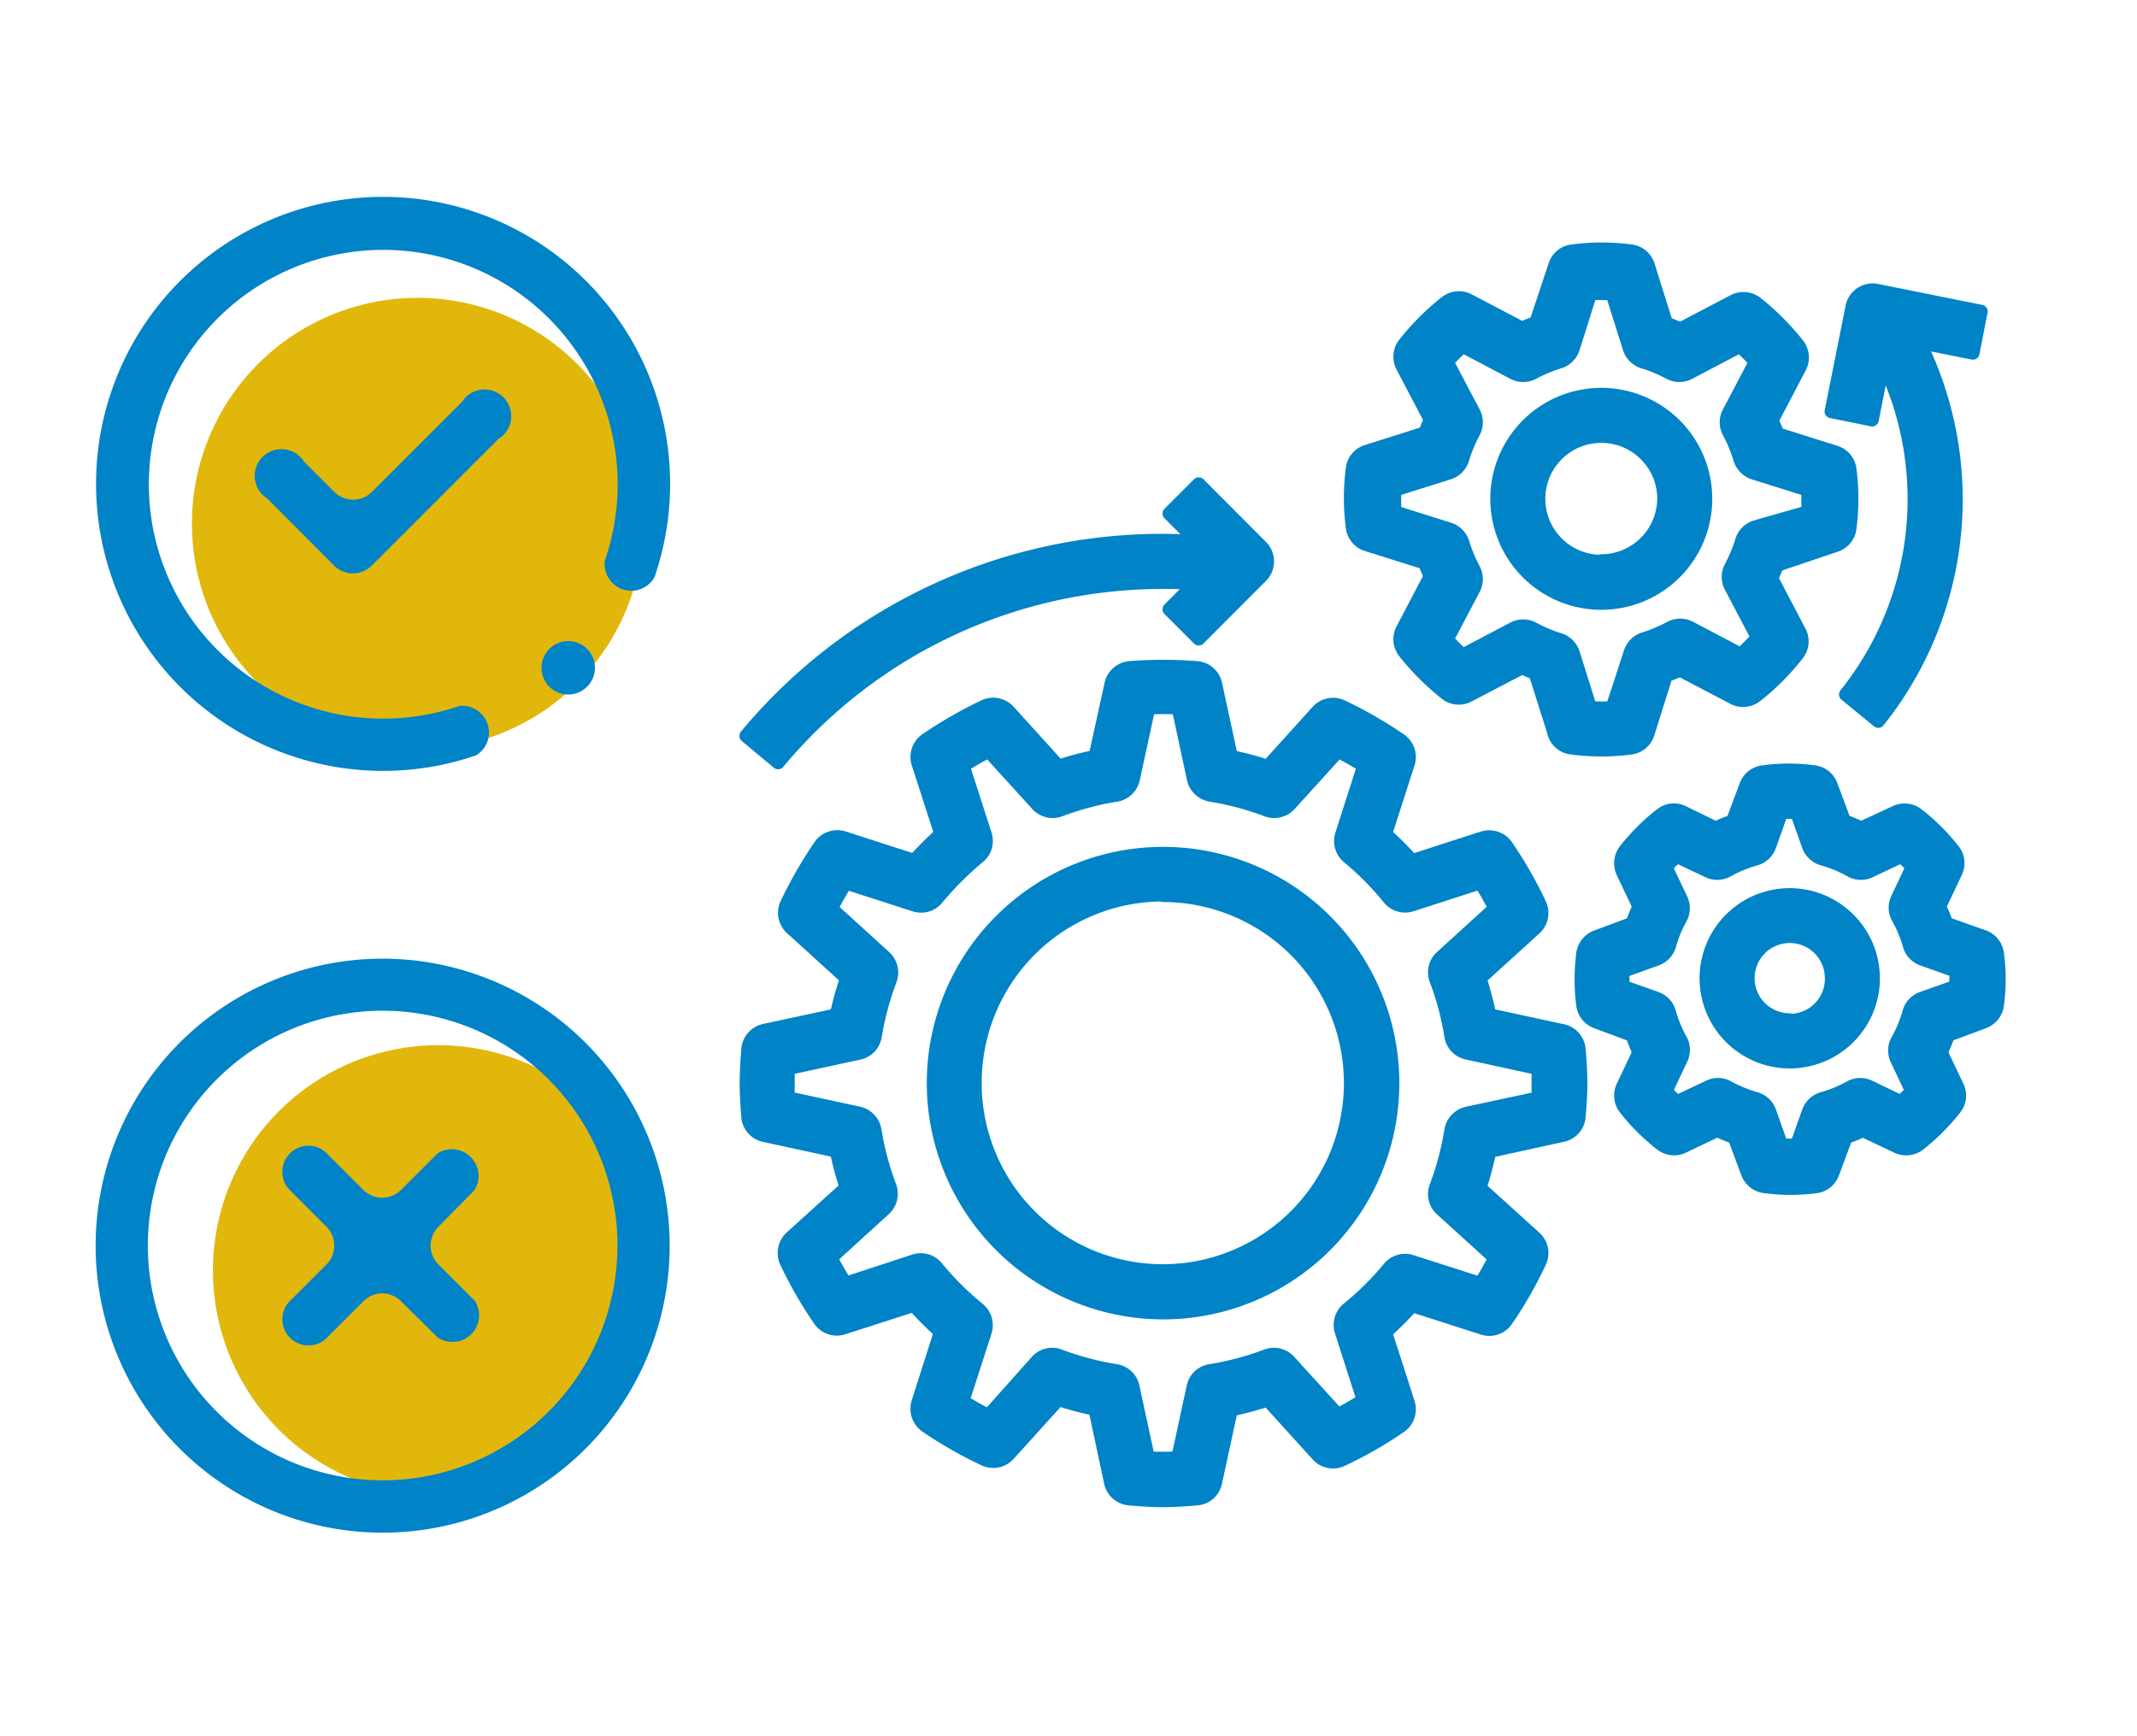
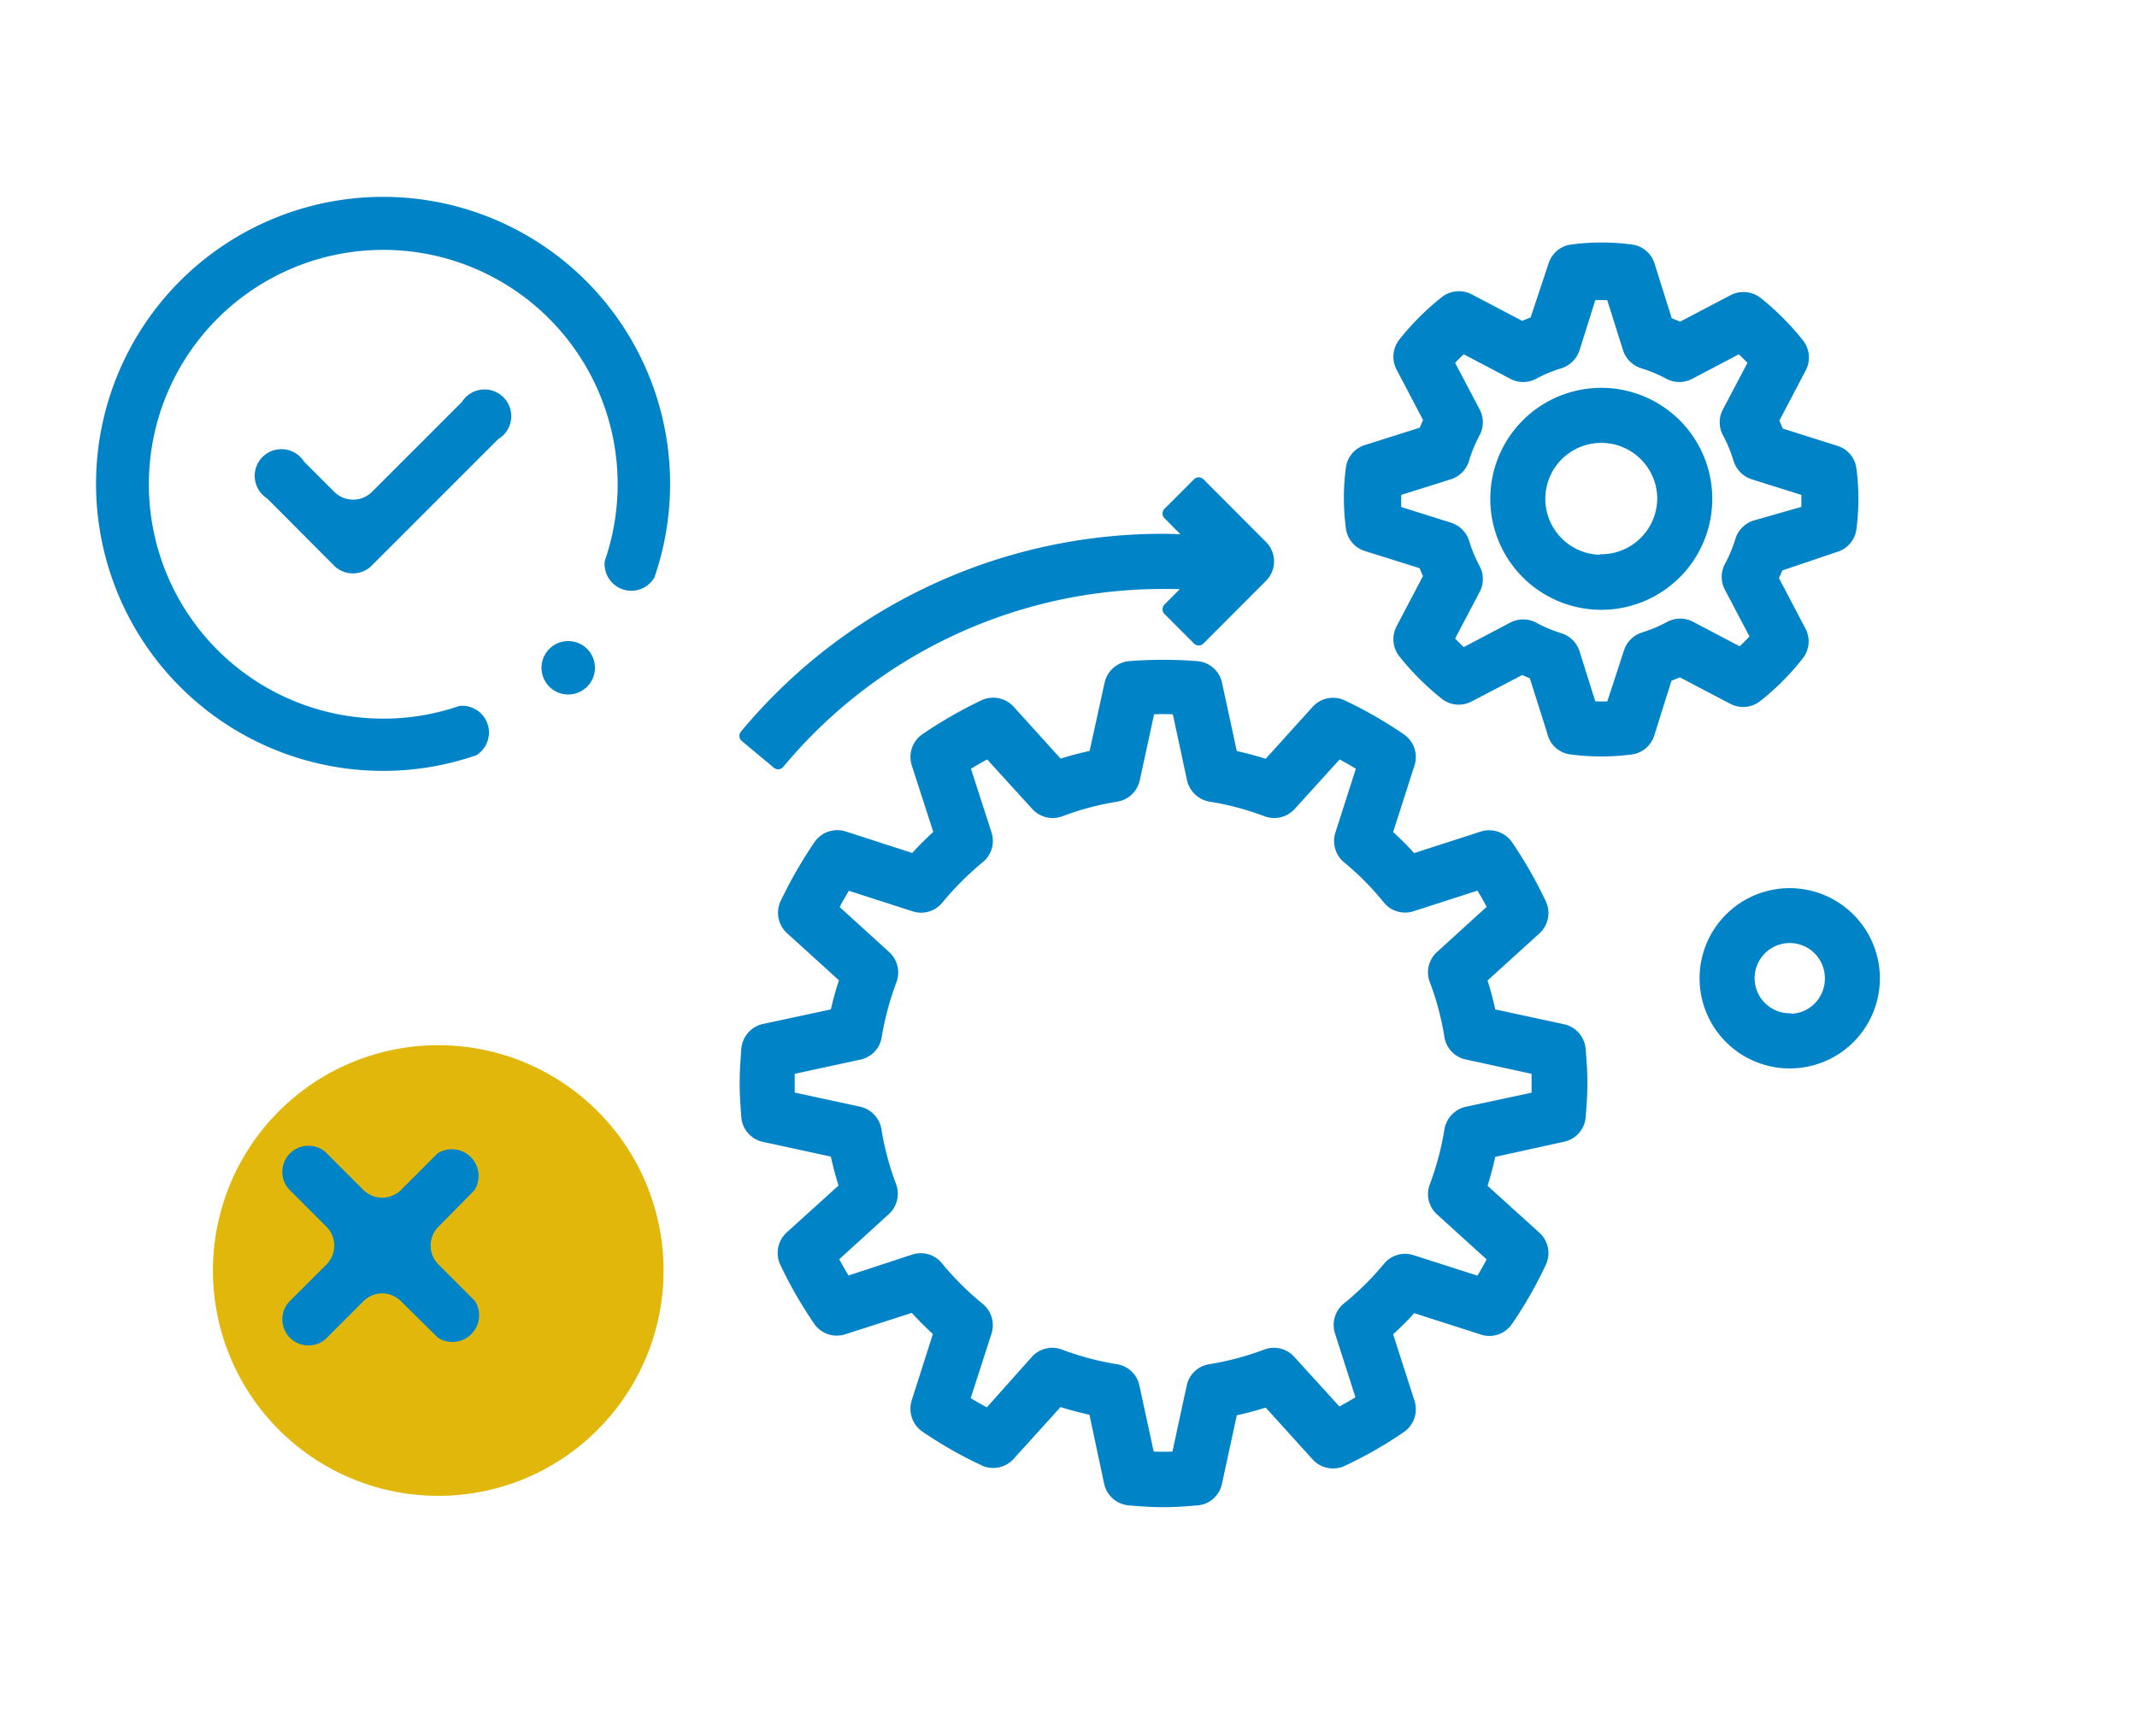
<svg xmlns="http://www.w3.org/2000/svg" viewBox="0 0 160 130">
  <defs>
    <style>.cls-1{fill:none;}.cls-2{fill:#e2b70b;}.cls-3,.cls-4{fill:#0083c7;}.cls-3{stroke:#0083c7;stroke-linecap:round;stroke-linejoin:round;}</style>
  </defs>
  <g id="レイヤー_2" data-name="レイヤー 2">
    <g id="レイヤー_1-2" data-name="レイヤー 1">
      <rect class="cls-1" width="160" height="130" />
      <path class="cls-2" d="M32.8,112a16.87,16.87,0,1,1,11.94-4.94A16.81,16.81,0,0,1,32.8,112Z" />
-       <path class="cls-2" d="M31.34,56.1a16.9,16.9,0,1,1,11.93-5,16.78,16.78,0,0,1-11.93,5Z" />
      <path class="cls-3" d="M56,83.61A1.56,1.56,0,0,0,57.18,85l5.45,1.18a23.53,23.53,0,0,0,.73,2.74l-4.12,3.73a1.58,1.58,0,0,0-.37,1.83,31.58,31.58,0,0,0,2.5,4.35,1.55,1.55,0,0,0,1.76.6l5.29-1.7a25.54,25.54,0,0,0,2,2L68.74,105a1.58,1.58,0,0,0,.59,1.77,31.26,31.26,0,0,0,4.36,2.49,1.56,1.56,0,0,0,1.83-.36l3.73-4.12a25.7,25.7,0,0,0,2.74.73L83.16,111a1.56,1.56,0,0,0,1.41,1.22c.83.07,1.66.13,2.51.13s1.68-.06,2.51-.13A1.54,1.54,0,0,0,91,111l1.18-5.45a25.7,25.7,0,0,0,2.74-.73l3.73,4.12a1.56,1.56,0,0,0,1.83.36,30.57,30.57,0,0,0,4.35-2.49,1.57,1.57,0,0,0,.6-1.77l-1.7-5.29a23.83,23.83,0,0,0,2-2l5.3,1.7a1.54,1.54,0,0,0,1.76-.6,30.57,30.57,0,0,0,2.49-4.35,1.56,1.56,0,0,0-.36-1.83l-4.12-3.73a25.7,25.7,0,0,0,.73-2.74L117,85a1.54,1.54,0,0,0,1.22-1.4c.07-.83.13-1.66.13-2.51s-.06-1.68-.13-2.51A1.56,1.56,0,0,0,117,77.18L111.53,76a25.09,25.09,0,0,0-.73-2.74l4.12-3.74a1.56,1.56,0,0,0,.36-1.83,31.71,31.71,0,0,0-2.49-4.35,1.58,1.58,0,0,0-1.77-.6l-5.29,1.71a25.54,25.54,0,0,0-2-2l1.7-5.29a1.56,1.56,0,0,0-.6-1.76,31.58,31.58,0,0,0-4.35-2.5,1.56,1.56,0,0,0-1.83.36l-3.73,4.13a24.07,24.07,0,0,0-2.74-.73L91,51.2A1.56,1.56,0,0,0,89.59,50a32.49,32.49,0,0,0-5,0,1.57,1.57,0,0,0-1.4,1.23L82,56.65a23,23,0,0,0-2.74.73l-3.74-4.13a1.57,1.57,0,0,0-1.83-.36,32.82,32.82,0,0,0-4.35,2.5,1.57,1.57,0,0,0-.6,1.76l1.71,5.29a27.5,27.5,0,0,0-2,2l-5.29-1.71a1.57,1.57,0,0,0-1.76.6,32.82,32.82,0,0,0-2.5,4.35,1.57,1.57,0,0,0,.37,1.83l4.12,3.74A23,23,0,0,0,62.63,76l-5.45,1.17A1.58,1.58,0,0,0,56,78.58c-.06.84-.12,1.67-.12,2.52s.06,1.68.12,2.51ZM59,80l5.31-1.15a1.54,1.54,0,0,0,1.21-1.27,22.15,22.15,0,0,1,1.13-4.21,1.57,1.57,0,0,0-.41-1.71l-4-3.64c.35-.67.72-1.31,1.09-1.92l5.15,1.66a1.55,1.55,0,0,0,1.69-.5,23.74,23.74,0,0,1,3.09-3.09,1.55,1.55,0,0,0,.5-1.69l-1.66-5.14c.61-.38,1.25-.75,1.92-1.1l3.64,4a1.57,1.57,0,0,0,1.71.41,21.41,21.41,0,0,1,4.21-1.12,1.57,1.57,0,0,0,1.27-1.22L86,53a20.55,20.55,0,0,1,2.22,0l1.14,5.31a1.59,1.59,0,0,0,1.28,1.22,21.59,21.59,0,0,1,4.21,1.12,1.57,1.57,0,0,0,1.71-.41l3.63-4c.67.35,1.32.72,1.92,1.1l-1.65,5.15a1.57,1.57,0,0,0,.49,1.69A21.49,21.49,0,0,1,104,67.26a1.55,1.55,0,0,0,1.69.49l5.15-1.66c.38.61.75,1.25,1.09,1.92l-4,3.64a1.55,1.55,0,0,0-.41,1.71,21.41,21.41,0,0,1,1.12,4.21,1.54,1.54,0,0,0,1.21,1.27L115.17,80q0,.56,0,1.11t0,1.11l-5.32,1.14a1.59,1.59,0,0,0-1.21,1.28,21.59,21.59,0,0,1-1.12,4.21,1.55,1.55,0,0,0,.41,1.71l4,3.63c-.35.67-.71,1.32-1.09,1.92l-5.15-1.65a1.55,1.55,0,0,0-1.69.49A21.49,21.49,0,0,1,100.92,98a1.57,1.57,0,0,0-.49,1.69l1.65,5.15c-.6.38-1.24.75-1.91,1.09l-3.64-4a1.55,1.55,0,0,0-1.71-.41,21.59,21.59,0,0,1-4.21,1.12,1.54,1.54,0,0,0-1.27,1.21l-1.15,5.32a20.55,20.55,0,0,1-2.22,0l-1.15-5.32a1.54,1.54,0,0,0-1.27-1.21,21.59,21.59,0,0,1-4.21-1.12,1.55,1.55,0,0,0-1.71.41L74,106c-.67-.35-1.31-.71-1.92-1.09l1.66-5.15A1.57,1.57,0,0,0,73.24,98a22.08,22.08,0,0,1-3.1-3.09,1.54,1.54,0,0,0-1.68-.5L63.31,96.1c-.38-.61-.75-1.25-1.1-1.92l4-3.64a1.57,1.57,0,0,0,.41-1.71,21.5,21.5,0,0,1-1.12-4.2,1.58,1.58,0,0,0-1.22-1.28L59,82.21c0-.37,0-.74,0-1.11s0-.74,0-1.11Z" />
      <path class="cls-3" d="M137.42,40.84a1.55,1.55,0,0,0,1.08-1.31,17,17,0,0,0,0-4.36,1.54,1.54,0,0,0-1.08-1.31l-4.33-1.37c-.13-.35-.27-.7-.43-1l2.1-4a1.57,1.57,0,0,0-.16-1.69,19.28,19.28,0,0,0-3.09-3.1,1.59,1.59,0,0,0-1.7-.16l-4,2.1c-.34-.15-.69-.3-1.05-.43l-1.36-4.33a1.55,1.55,0,0,0-1.31-1.08,16.75,16.75,0,0,0-4.36,0,1.55,1.55,0,0,0-1.31,1.08L115,24.15c-.36.13-.71.28-1.05.43l-4-2.1a1.57,1.57,0,0,0-1.69.16,18.94,18.94,0,0,0-3.1,3.1,1.57,1.57,0,0,0-.16,1.69l2.1,4c-.15.34-.3.69-.43,1l-4.33,1.37a1.54,1.54,0,0,0-1.08,1.31,17,17,0,0,0,0,4.36,1.55,1.55,0,0,0,1.08,1.31l4.33,1.36c.13.36.28.7.43,1l-2.1,4a1.57,1.57,0,0,0,.16,1.69,19.22,19.22,0,0,0,3.09,3.09,1.55,1.55,0,0,0,1.7.16l4-2.09c.34.15.69.3,1,.43l1.37,4.33A1.54,1.54,0,0,0,117.71,56a17,17,0,0,0,4.36,0,1.55,1.55,0,0,0,1.31-1.08l1.36-4.33c.36-.13.71-.28,1.05-.43l4,2.1a1.57,1.57,0,0,0,1.69-.16,18.5,18.5,0,0,0,3.09-3.1,1.55,1.55,0,0,0,.17-1.69l-2.1-4c.15-.34.3-.69.43-1Zm-6-1.38a1.58,1.58,0,0,0-1,1,10.58,10.58,0,0,1-.83,2,1.56,1.56,0,0,0,0,1.47l2,3.8A16.14,16.14,0,0,1,130.33,49l-3.8-2a1.57,1.57,0,0,0-1.46,0,11,11,0,0,1-2,.84,1.58,1.58,0,0,0-1,1L120.71,53a15,15,0,0,1-1.64,0l-1.29-4.1a1.58,1.58,0,0,0-1-1,10.61,10.61,0,0,1-2-.84,1.59,1.59,0,0,0-1.47,0l-3.8,2a16.14,16.14,0,0,1-1.17-1.17l2-3.8a1.56,1.56,0,0,0,0-1.47,10.58,10.58,0,0,1-.83-2,1.58,1.58,0,0,0-1-1l-4.1-1.29c0-.28,0-.56,0-.82s0-.54,0-.82l4.1-1.29a1.57,1.57,0,0,0,1-1.05,11.14,11.14,0,0,1,.83-2,1.54,1.54,0,0,0,0-1.46l-2-3.8a16.14,16.14,0,0,1,1.17-1.17l3.8,2a1.56,1.56,0,0,0,1.47,0,10.58,10.58,0,0,1,2-.83,1.6,1.6,0,0,0,1-1l1.29-4.1a15,15,0,0,1,1.64,0l1.29,4.1a1.6,1.6,0,0,0,1,1,10.58,10.58,0,0,1,2,.83,1.56,1.56,0,0,0,1.47,0l3.8-2a16.14,16.14,0,0,1,1.17,1.17l-2,3.8a1.54,1.54,0,0,0,0,1.46,11.14,11.14,0,0,1,.83,2,1.59,1.59,0,0,0,1,1.05l4.1,1.29c0,.28,0,.55,0,.82s0,.54,0,.82Z" />
-       <path class="cls-3" d="M148.42,70.1l-2.68-.95a11.73,11.73,0,0,0-.53-1.27l1.22-2.58a1.54,1.54,0,0,0-.18-1.63A15.45,15.45,0,0,0,143.57,61a1.57,1.57,0,0,0-1.64-.19L139.36,62c-.41-.19-.84-.37-1.27-.52l-1-2.68a1.55,1.55,0,0,0-1.28-1,14.15,14.15,0,0,0-3.79,0,1.57,1.57,0,0,0-1.29,1l-1,2.68a11.89,11.89,0,0,0-1.28.53L126,60.81a1.54,1.54,0,0,0-1.63.18,15.86,15.86,0,0,0-2.69,2.68,1.59,1.59,0,0,0-.18,1.64l1.22,2.57c-.19.41-.37.84-.52,1.27l-2.69,1a1.59,1.59,0,0,0-1,1.28,16.55,16.55,0,0,0-.12,1.9,16.39,16.39,0,0,0,.12,1.89,1.57,1.57,0,0,0,1,1.29l2.69,1a12.71,12.71,0,0,0,.52,1.28l-1.22,2.57a1.58,1.58,0,0,0,.18,1.63,15.86,15.86,0,0,0,2.69,2.68,1.56,1.56,0,0,0,1.63.19l2.57-1.23a11.89,11.89,0,0,0,1.28.53l1,2.68a1.57,1.57,0,0,0,1.29,1,14.53,14.53,0,0,0,1.89.13,16.69,16.69,0,0,0,1.9-.12,1.55,1.55,0,0,0,1.28-1l1-2.69a11.67,11.67,0,0,0,1.27-.52l2.57,1.22a1.57,1.57,0,0,0,1.63-.18,15.92,15.92,0,0,0,2.69-2.69,1.54,1.54,0,0,0,.18-1.63l-1.22-2.57a11.89,11.89,0,0,0,.53-1.28l2.68-1a1.57,1.57,0,0,0,1-1.29,14.53,14.53,0,0,0,.13-1.89,14.79,14.79,0,0,0-.13-1.9,1.57,1.57,0,0,0-1-1.29Zm-2,3.76-2.48.88a1.54,1.54,0,0,0-1,1.05,9.48,9.48,0,0,1-.87,2.1,1.56,1.56,0,0,0-.05,1.44l1.12,2.37q-.39.42-.81.81L140,81.39a1.56,1.56,0,0,0-1.44,0,9.48,9.48,0,0,1-2.1.87,1.6,1.6,0,0,0-1.06,1l-.88,2.48a10.84,10.84,0,0,1-1.14,0l-.88-2.48a1.56,1.56,0,0,0-1.05-1,9.77,9.77,0,0,1-2.11-.87,1.54,1.54,0,0,0-1.43,0l-2.37,1.12q-.42-.39-.81-.81l1.12-2.37a1.56,1.56,0,0,0,0-1.44,9.48,9.48,0,0,1-.87-2.1,1.54,1.54,0,0,0-1-1.05l-2.48-.88c0-.19,0-.38,0-.57s0-.39,0-.57l2.48-.89a1.58,1.58,0,0,0,1-1,9.29,9.29,0,0,1,.87-2.11,1.6,1.6,0,0,0,0-1.43l-1.13-2.37c.26-.28.54-.55.82-.81l2.36,1.12a1.56,1.56,0,0,0,1.44-.05,9.77,9.77,0,0,1,2.11-.87,1.56,1.56,0,0,0,1.05-1l.88-2.48a10.84,10.84,0,0,1,1.14,0l.88,2.48a1.58,1.58,0,0,0,1.06,1,9.48,9.48,0,0,1,2.1.87,1.56,1.56,0,0,0,1.44.05l2.36-1.12c.29.26.56.53.82.81l-1.12,2.37a1.54,1.54,0,0,0,.05,1.43,9.77,9.77,0,0,1,.87,2.11,1.54,1.54,0,0,0,1,1l2.47.88a5.52,5.52,0,0,1,0,.58c0,.19,0,.38,0,.57Z" />
-       <path class="cls-3" d="M87.08,98.29A17.19,17.19,0,1,0,69.89,81.1,17.21,17.21,0,0,0,87.08,98.29Zm0-31.25A14.06,14.06,0,1,1,73,81.1,14.07,14.07,0,0,1,87.08,67Z" />
      <path class="cls-3" d="M55.86,55.1l2.4,2A37.44,37.44,0,0,1,87.08,43.6c.79,0,1.59,0,2.38.09l-1.92,1.93,2.21,2.21,4.68-4.69a1.56,1.56,0,0,0,0-2.21l-4.68-4.69-2.21,2.21,2.12,2.13c-.86-.06-1.72-.11-2.58-.11A40.53,40.53,0,0,0,55.86,55.1Z" />
      <path class="cls-3" d="M119.89,29.54a7.81,7.81,0,1,0,7.81,7.81,7.81,7.81,0,0,0-7.81-7.81Zm0,12.5a4.69,4.69,0,1,1,4.69-4.69A4.7,4.7,0,0,1,119.89,42Z" />
      <path class="cls-3" d="M134,67a6.25,6.25,0,1,0,6.25,6.25A6.26,6.26,0,0,0,134,67Zm0,9.37a3.13,3.13,0,1,1,3.13-3.12A3.12,3.12,0,0,1,134,76.41Z" />
-       <path class="cls-3" d="M148.32,23.32l-7.81-1.57A1.56,1.56,0,0,0,138.67,23l-1.56,7.81,3.06.62L141,27.2A23.41,23.41,0,0,1,138.19,52l2.44,2a26.61,26.61,0,0,0,3.08-28.37l4,.8Z" />
      <path class="cls-4" d="M28.66,57.72a21.28,21.28,0,0,0,7-1.17,2,2,0,0,0-1.27-3.69A17.55,17.55,0,1,1,45.28,42,2,2,0,0,0,49,43.23,21.49,21.49,0,1,0,28.66,57.72Z" />
-       <path class="cls-4" d="M28.66,71.78A21.49,21.49,0,1,0,50.14,93.27,21.51,21.51,0,0,0,28.66,71.78Zm0,39.06A17.58,17.58,0,1,1,46.23,93.27a17.59,17.59,0,0,1-17.57,17.57Z" />
      <path class="cls-4" d="M37.33,32.85,27.8,42.38a2,2,0,0,1-2.76,0L20,37.32a2,2,0,1,1,2.76-2.76l2.3,2.3a2,2,0,0,0,2.76,0l6.77-6.77a2,2,0,1,1,2.76,2.76Z" />
      <path class="cls-4" d="M32.8,94.65l2.76,2.76a2,2,0,0,1-2.76,2.76L30,97.41a2,2,0,0,0-1.38-.57,2,2,0,0,0-1.39.57l-2.76,2.76a1.9,1.9,0,0,1-1.38.57,1.95,1.95,0,0,1-1.95-1.95,1.9,1.9,0,0,1,.57-1.38l2.76-2.76a2,2,0,0,0,0-2.77l-2.76-2.76a1.9,1.9,0,0,1-.57-1.38,1.95,1.95,0,0,1,1.95-1.95,1.9,1.9,0,0,1,1.38.57l2.76,2.76a2,2,0,0,0,2.77,0l2.76-2.76a2,2,0,0,1,2.76,2.76L32.8,91.88a2,2,0,0,0,0,2.77Z" />
      <path class="cls-4" d="M42.47,52A2,2,0,1,0,41,48.73h0A2,2,0,0,0,42.47,52Z" />
    </g>
  </g>
</svg>